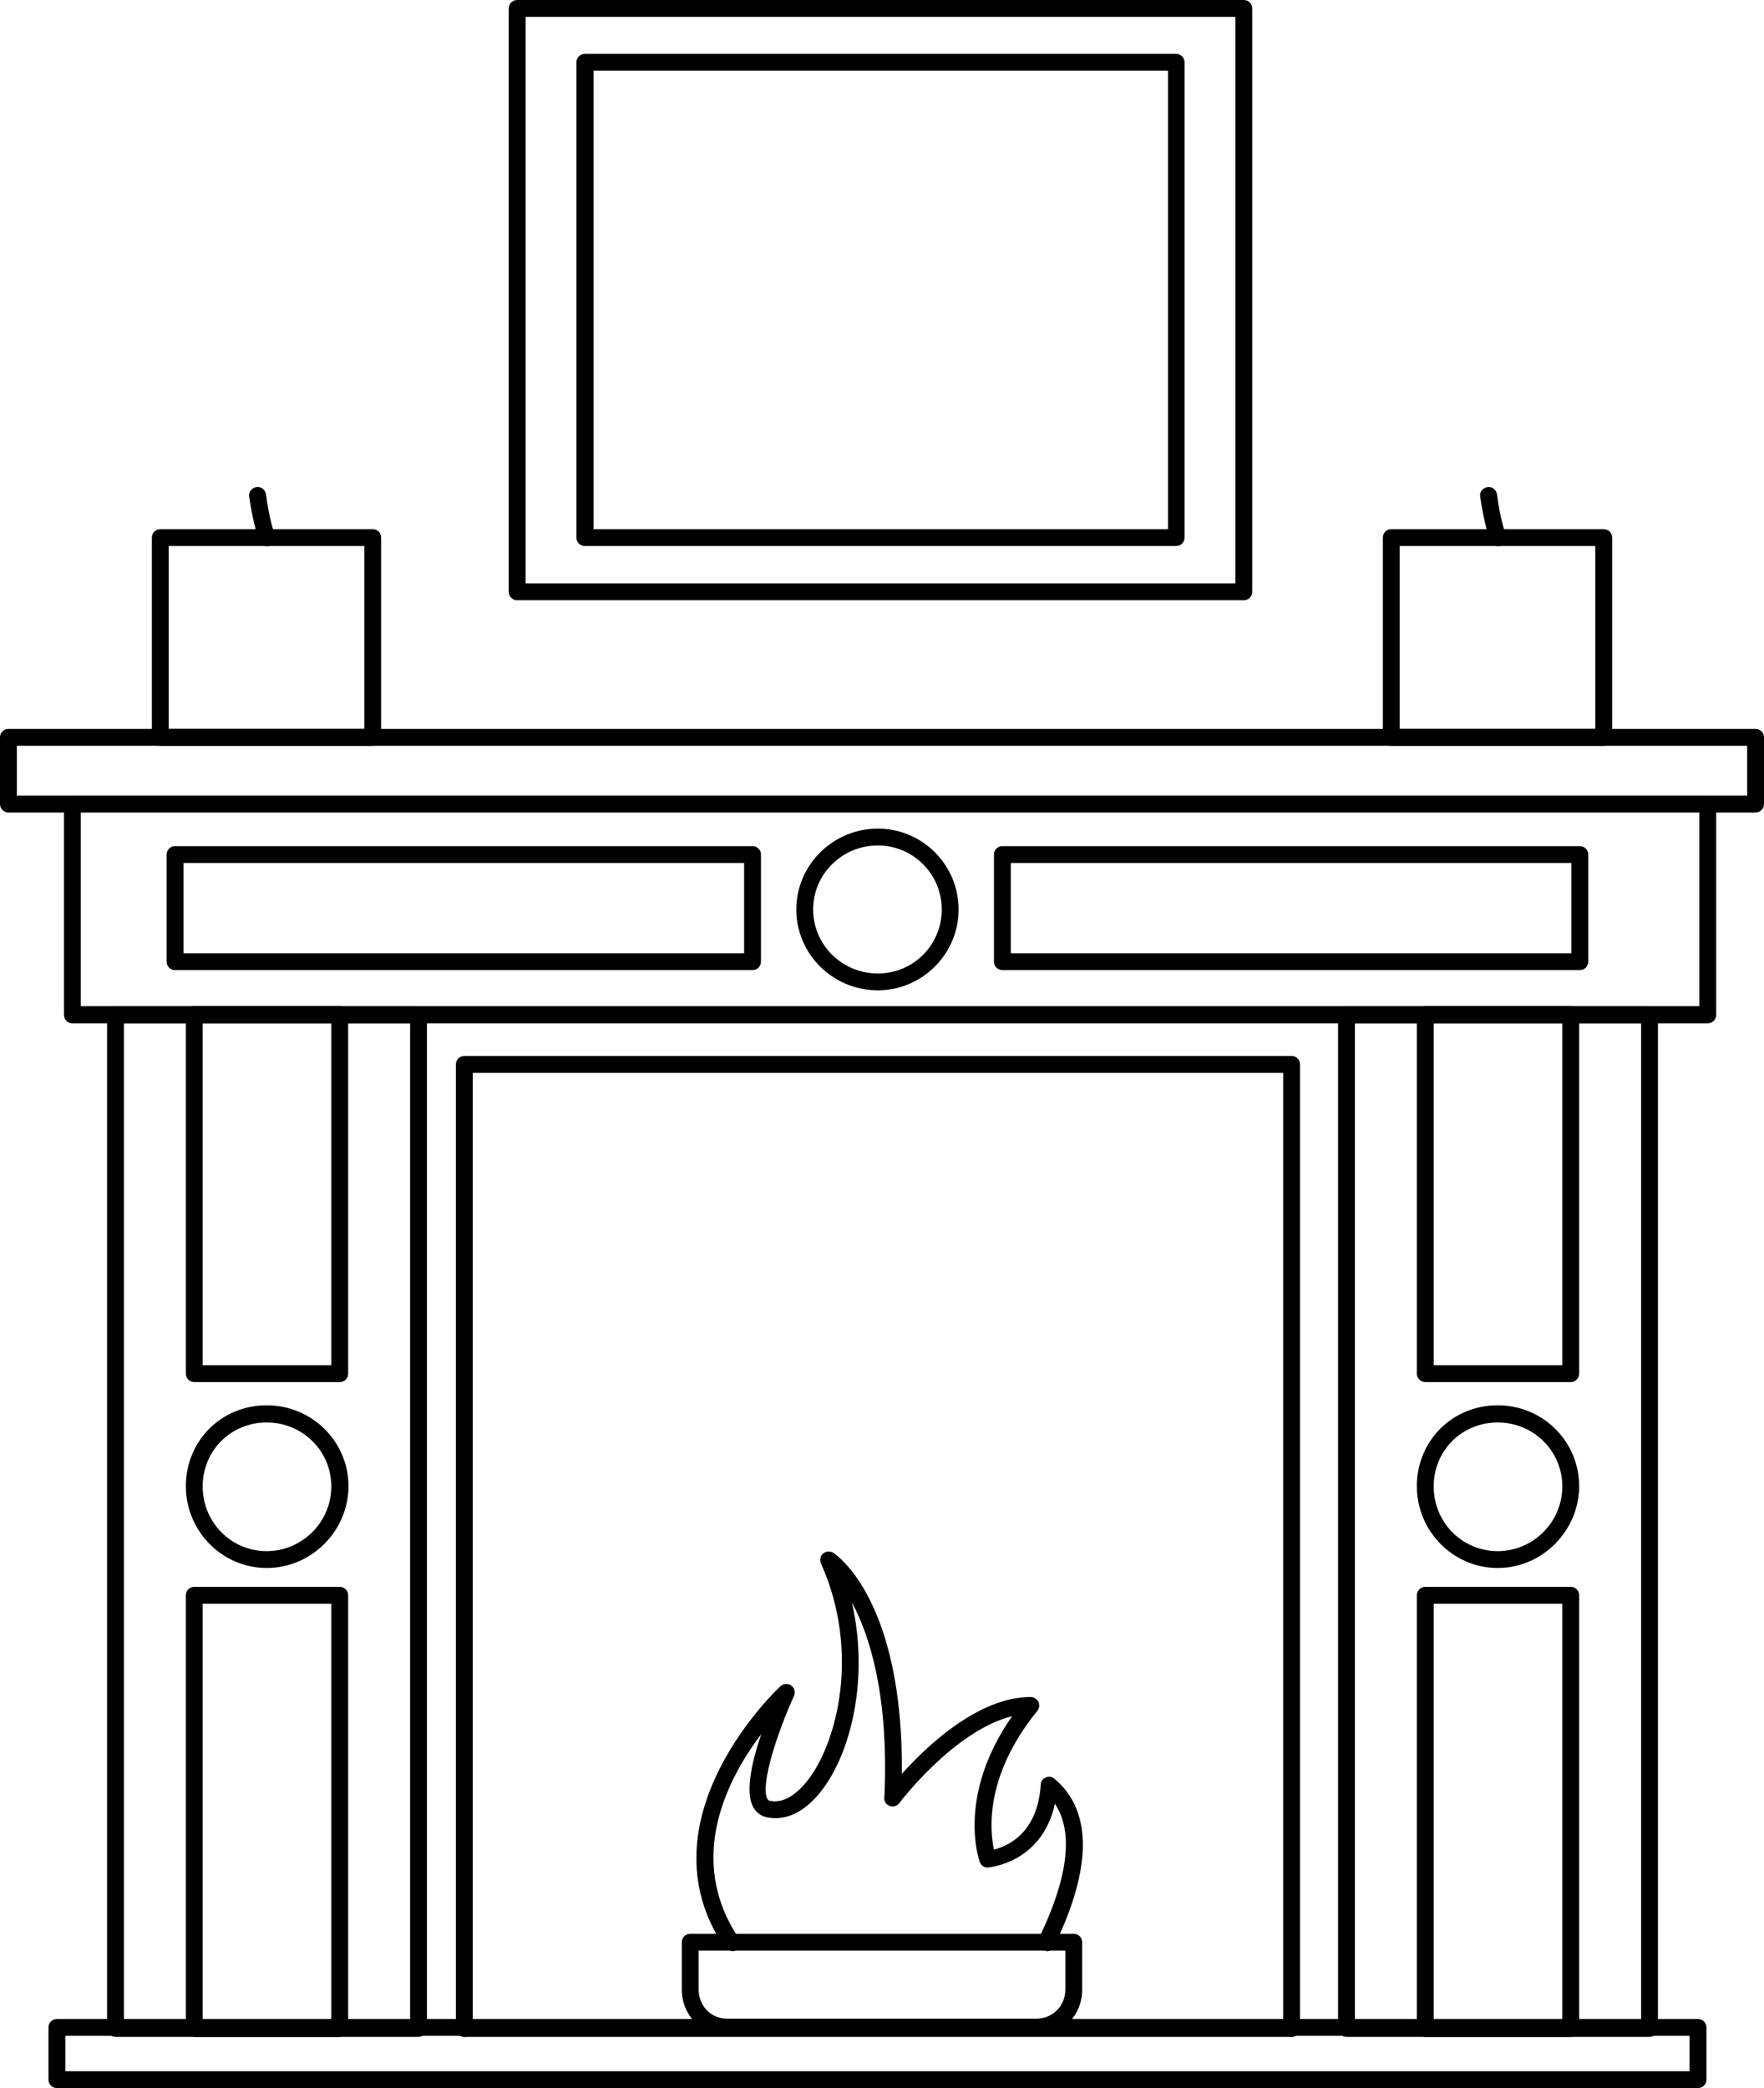
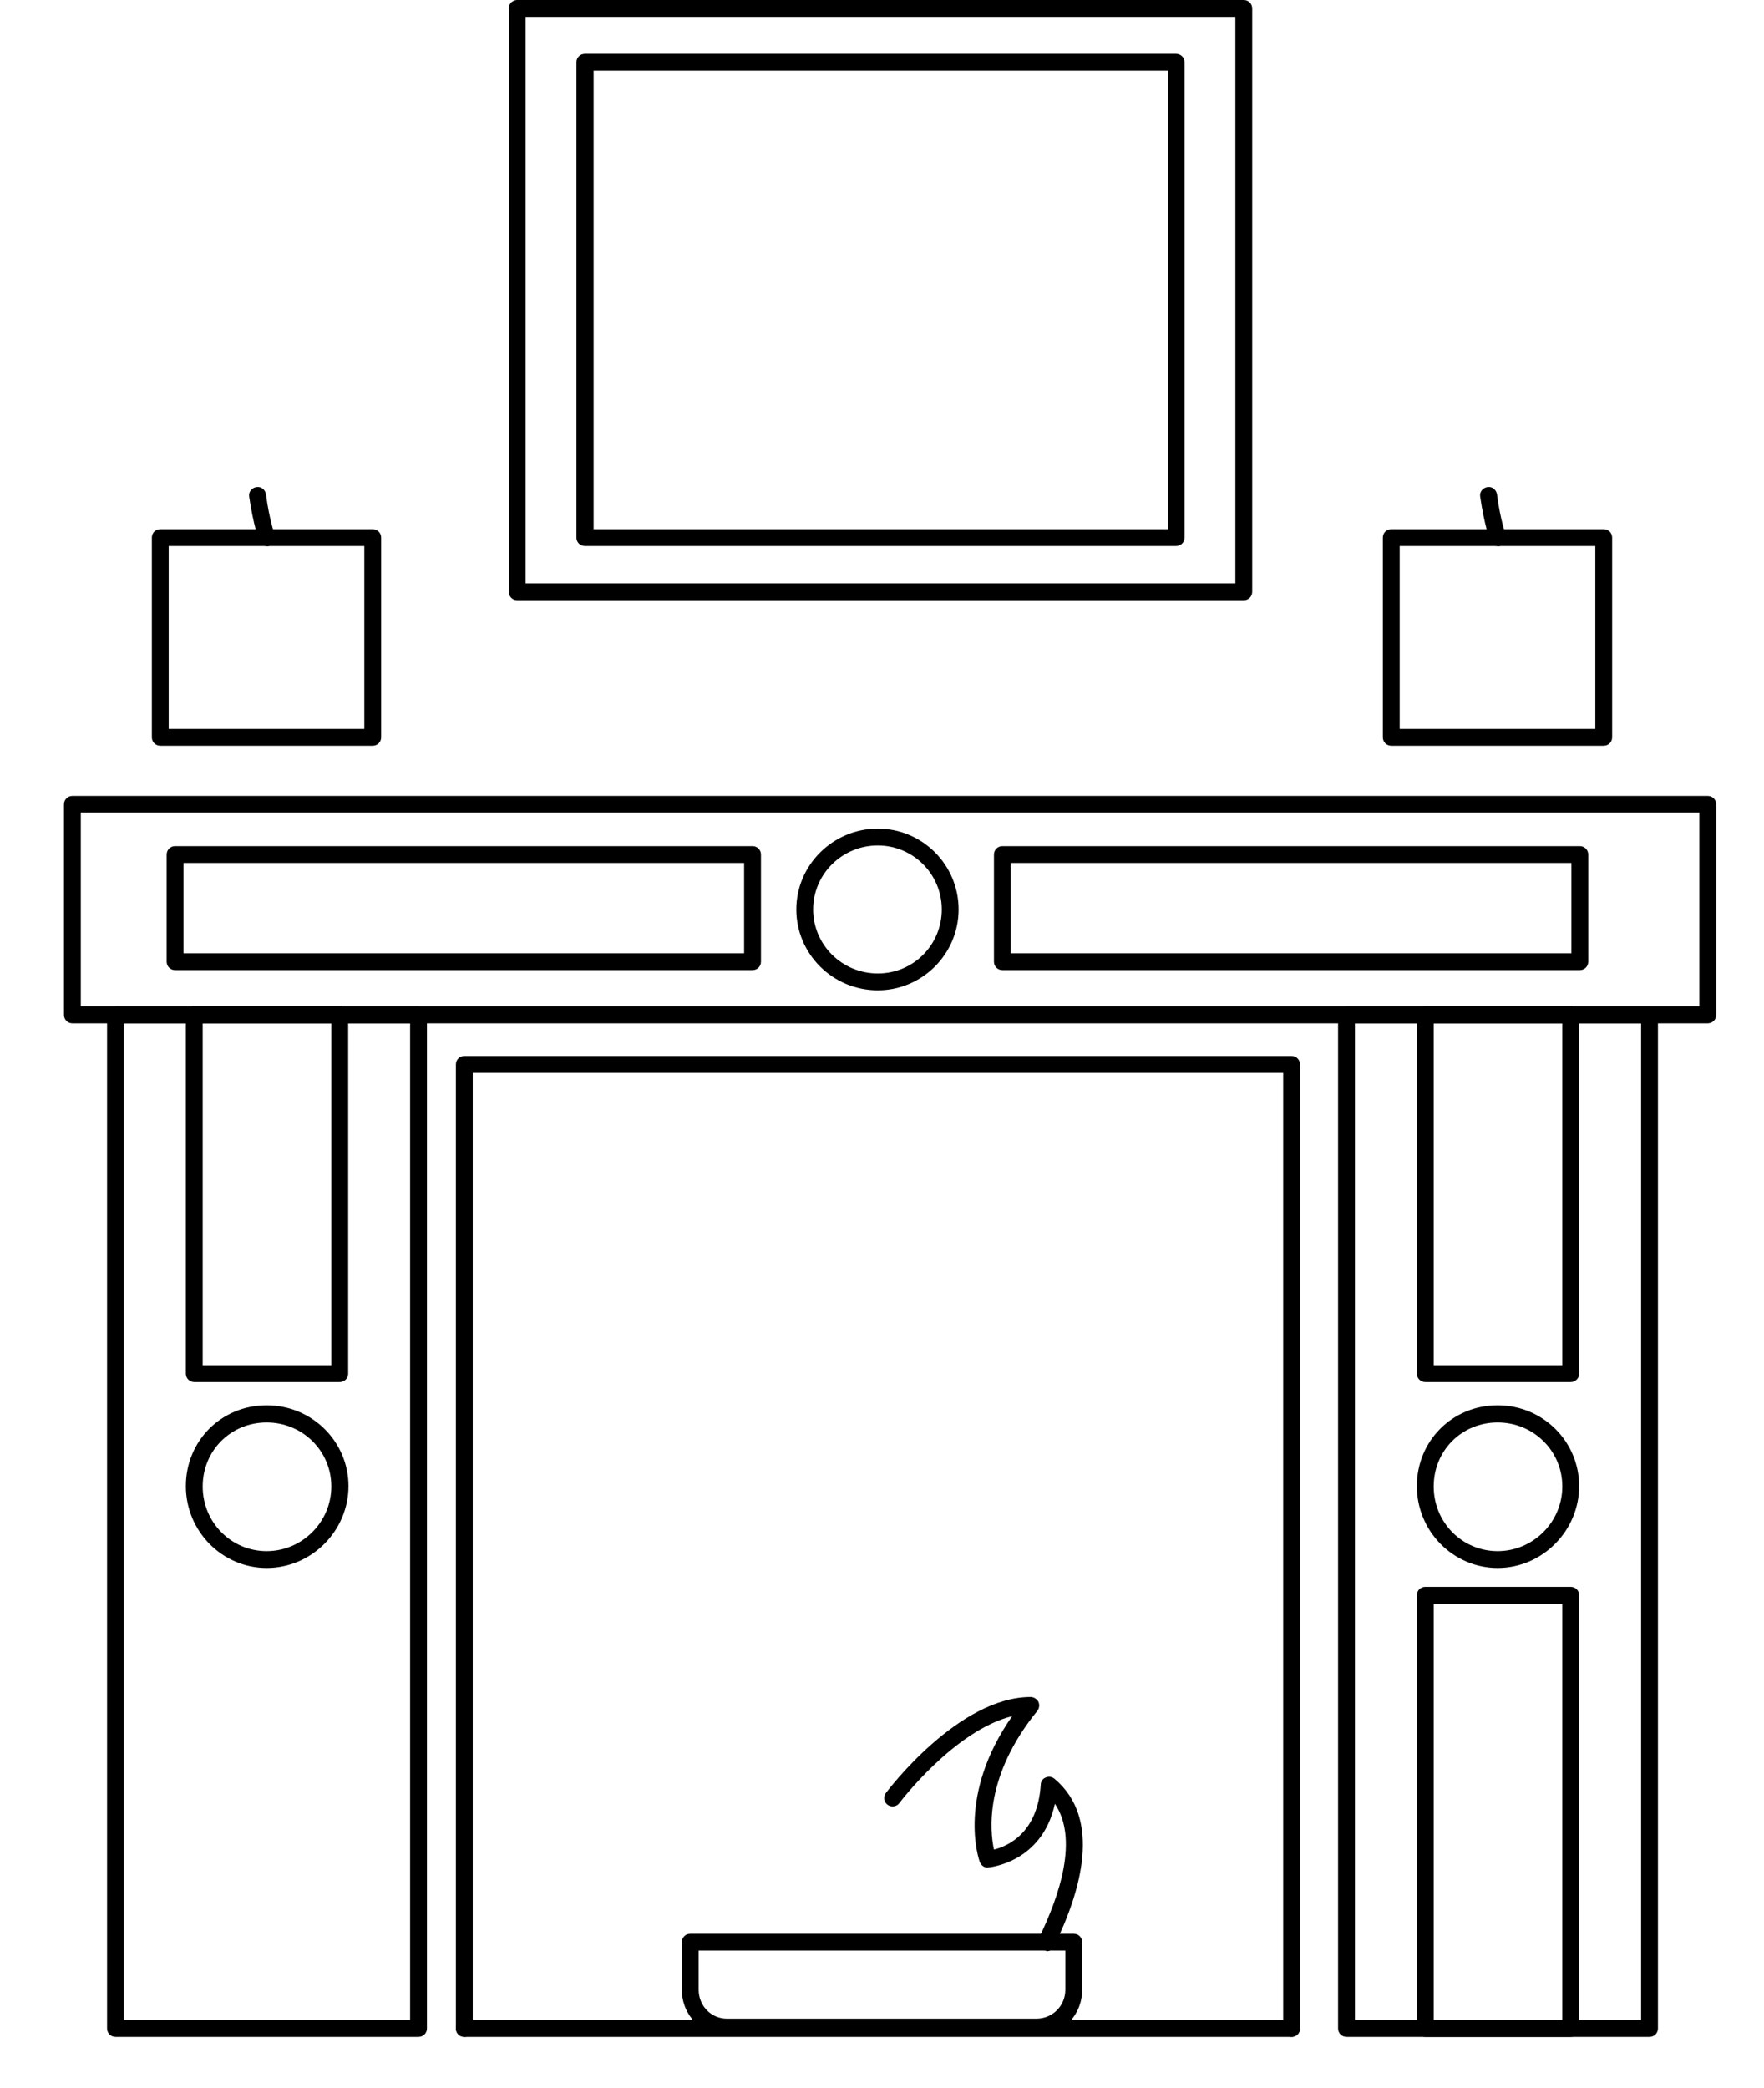
<svg xmlns="http://www.w3.org/2000/svg" id="Layer_2" data-name="Layer 2" viewBox="0 0 52.39 61.99">
  <g id="_Ñëîé_1" data-name="Ñëîé 1">
    <g>
      <path class="cls-1" d="M12.43,60.47H3.43c-.14,0-.25-.11-.25-.25v-30.09c0-.14.11-.25.25-.25h9c.14,0,.25.11.25.25v30.09c0,.14-.11.25-.25.25ZM3.68,59.97h8.5v-29.59H3.68v29.59Z" />
      <path class="cls-1" d="M48.99,60.47h-9c-.14,0-.25-.11-.25-.25v-30.09c0-.14.11-.25.25-.25h9c.14,0,.25.11.25.25v30.09c0,.14-.11.25-.25.25ZM40.24,59.97h8.5v-29.59h-8.5v29.59Z" />
      <path class="cls-1" d="M50.73,30.38H2.15c-.14,0-.25-.11-.25-.25v-6.25c0-.14.11-.25.25-.25h48.57c.14,0,.25.11.25.25v6.25c0,.14-.11.25-.25.25ZM2.4,29.87h48.07v-5.75H2.4v5.75Z" />
-       <path class="cls-1" d="M52.14,24.12H.25c-.14,0-.25-.11-.25-.25v-1.98c0-.14.11-.25.25-.25h51.89c.14,0,.25.11.25.25v1.98c0,.14-.11.25-.25.25ZM.5,23.62h51.39v-1.48H.5v1.48Z" />
-       <path class="cls-1" d="M10.09,60.47h-4.32c-.14,0-.25-.11-.25-.25v-12.86c0-.14.11-.25.25-.25h4.32c.14,0,.25.11.25.25v12.86c0,.14-.11.25-.25.25ZM6.02,59.97h3.82v-12.36h-3.82v12.36Z" />
      <path class="cls-1" d="M10.09,41.03h-4.32c-.14,0-.25-.11-.25-.25v-10.66c0-.14.11-.25.25-.25h4.32c.14,0,.25.11.25.25v10.66c0,.14-.11.25-.25.25ZM6.02,40.53h3.82v-10.15h-3.82v10.15Z" />
      <path class="cls-1" d="M46.65,60.47h-4.32c-.14,0-.25-.11-.25-.25v-12.86c0-.14.11-.25.25-.25h4.32c.14,0,.25.11.25.25v12.86c0,.14-.11.25-.25.25ZM42.58,59.97h3.82v-12.36h-3.82v12.36Z" />
      <path class="cls-1" d="M46.65,41.03h-4.32c-.14,0-.25-.11-.25-.25v-10.66c0-.14.11-.25.25-.25h4.32c.14,0,.25.11.25.25v10.66c0,.14-.11.25-.25.25ZM42.58,40.53h3.82v-10.15h-3.82v10.15Z" />
      <path class="cls-1" d="M7.92,46.55c-1.32,0-2.4-1.09-2.4-2.43s1.05-2.4,2.4-2.4,2.43,1.08,2.43,2.4-1.09,2.43-2.43,2.43ZM7.92,42.23c-1.06,0-1.9.83-1.9,1.9s.85,1.92,1.9,1.92,1.92-.86,1.92-1.92-.86-1.9-1.92-1.9Z" />
      <path class="cls-1" d="M26.07,29.4c-1.34,0-2.42-1.08-2.42-2.4s1.09-2.4,2.42-2.4,2.4,1.08,2.4,2.4-1.08,2.4-2.4,2.4ZM26.07,25.1c-1.06,0-1.92.85-1.92,1.9s.86,1.9,1.92,1.9,1.9-.85,1.9-1.9-.85-1.9-1.9-1.9Z" />
      <path class="cls-1" d="M44.48,46.55c-1.32,0-2.4-1.09-2.4-2.43s1.05-2.4,2.4-2.4,2.42,1.08,2.42,2.4-1.09,2.43-2.42,2.43ZM44.48,42.23c-1.06,0-1.9.83-1.9,1.9s.85,1.92,1.9,1.92,1.92-.86,1.92-1.92-.86-1.9-1.92-1.9Z" />
      <path class="cls-1" d="M38.36,60.47H13.79c-.14,0-.25-.11-.25-.25s.11-.25.25-.25h24.57c.14,0,.25.11.25.25s-.11.25-.25.25Z" />
      <path class="cls-1" d="M38.36,60.47c-.14,0-.25-.11-.25-.25v-28.37H14.04v28.37c0,.14-.11.25-.25.25s-.25-.11-.25-.25v-28.62c0-.14.11-.25.25-.25h24.57c.14,0,.25.11.25.25v28.62c0,.14-.11.25-.25.25Z" />
-       <path class="cls-1" d="M21.72,57.91c-.08,0-.16-.04-.21-.11-2.56-3.8,1.63-7.71,1.67-7.74.09-.08.22-.09.32-.02.1.07.13.2.08.31-.46,1.01-1.01,2.62-.79,3.05.02.04.04.05.07.06.47.11.89-.31,1.1-.57.89-1.1,1.61-3.83.42-6.48-.04-.1-.02-.22.07-.29.08-.07.2-.08.3-.02.09.06,2.24,1.5,2.02,7.18,0,.14-.13.24-.26.24-.14,0-.25-.12-.24-.26.12-2.98-.45-4.72-.97-5.69.51,2.21,0,4.47-.94,5.64-.48.6-1.05.86-1.59.74-.18-.04-.32-.15-.41-.32-.23-.45-.02-1.37.25-2.15-1,1.32-2.25,3.7-.67,6.06.08.11.05.27-.07.35-.04.03-.09.04-.14.04Z" />
      <path class="cls-1" d="M31.07,57.91s-.07,0-.11-.03c-.12-.06-.18-.21-.11-.33.63-1.29,1.18-2.96.48-4-.38,1.76-1.96,1.89-1.98,1.89-.11.02-.21-.06-.25-.16-.03-.08-.69-1.97.96-4.33-1.71.42-3.33,2.55-3.35,2.58-.08.11-.24.13-.35.05-.11-.08-.13-.24-.05-.35.09-.12,2.17-2.85,4.3-2.85.1,0,.18.06.23.14.04.09.03.19-.03.27-1.58,1.94-1.41,3.57-1.29,4.12.41-.1,1.3-.49,1.39-1.93,0-.09.06-.18.15-.21.09-.04.19-.02.26.04,1.42,1.19.78,3.36-.02,4.98-.04.09-.13.14-.22.14Z" />
      <path class="cls-1" d="M30.78,60.44h-9.19c-.74,0-1.34-.61-1.34-1.37v-1.41c0-.14.11-.25.25-.25h11.39c.14,0,.25.11.25.25v1.41c0,.77-.6,1.37-1.36,1.37ZM20.75,57.91v1.16c0,.48.37.86.84.86h9.19c.48,0,.86-.38.86-.86v-1.16h-10.89Z" />
      <path class="cls-1" d="M36.95,17.82H15.36c-.14,0-.25-.11-.25-.25V.25c0-.14.11-.25.25-.25h21.58c.14,0,.25.11.25.25v17.32c0,.14-.11.25-.25.25ZM15.61,17.32h21.08V.5H15.61v16.81Z" />
      <path class="cls-1" d="M34.93,16.21h-17.56c-.14,0-.25-.11-.25-.25V1.85c0-.14.11-.25.25-.25h17.56c.14,0,.25.11.25.25v14.11c0,.14-.11.25-.25.25ZM17.63,15.71h17.06V2.1h-17.06v13.61Z" />
-       <path class="cls-1" d="M50.43,61.99H1.69c-.14,0-.25-.11-.25-.25v-1.55c0-.14.11-.25.25-.25h48.74c.14,0,.25.11.25.25v1.55c0,.14-.11.25-.25.25ZM1.94,61.49h48.24v-1.05H1.94v1.05Z" />
      <path class="cls-1" d="M22.35,28.8H5.2c-.14,0-.25-.11-.25-.25v-3.18c0-.14.11-.25.25-.25h17.15c.14,0,.25.11.25.25v3.18c0,.14-.11.25-.25.25ZM5.45,28.3h16.65v-2.68H5.45v2.68Z" />
      <path class="cls-1" d="M46.92,28.8h-17.15c-.14,0-.25-.11-.25-.25v-3.18c0-.14.11-.25.25-.25h17.15c.14,0,.25.11.25.25v3.18c0,.14-.11.25-.25.25ZM30.02,28.3h16.65v-2.68h-16.65v2.68Z" />
      <path class="cls-1" d="M47.63,22.14h-6.31c-.14,0-.25-.11-.25-.25v-5.93c0-.14.11-.25.25-.25h6.31c.14,0,.25.11.25.25v5.93c0,.14-.11.25-.25.25ZM41.57,21.64h5.81v-5.43h-5.81v5.43Z" />
      <path class="cls-1" d="M44.48,16.21c-.1,0-.2-.06-.23-.16,0-.02-.17-.47-.29-1.31-.02-.14.08-.26.22-.28.14-.02.26.08.28.22.1.77.26,1.19.26,1.2.05.13-.02.27-.15.32-.03.01-.06.02-.09.02Z" />
      <path class="cls-1" d="M11.07,22.14h-6.31c-.14,0-.25-.11-.25-.25v-5.93c0-.14.11-.25.25-.25h6.31c.14,0,.25.11.25.25v5.93c0,.14-.11.25-.25.25ZM5.01,21.64h5.81v-5.43h-5.81v5.43Z" />
      <path class="cls-1" d="M7.92,16.21c-.1,0-.2-.06-.23-.16,0-.02-.17-.47-.29-1.31-.02-.14.08-.26.22-.28.14-.02.26.08.28.22.1.77.26,1.19.26,1.2.05.13-.02.27-.15.32-.03.01-.06.02-.09.02Z" />
    </g>
  </g>
</svg>